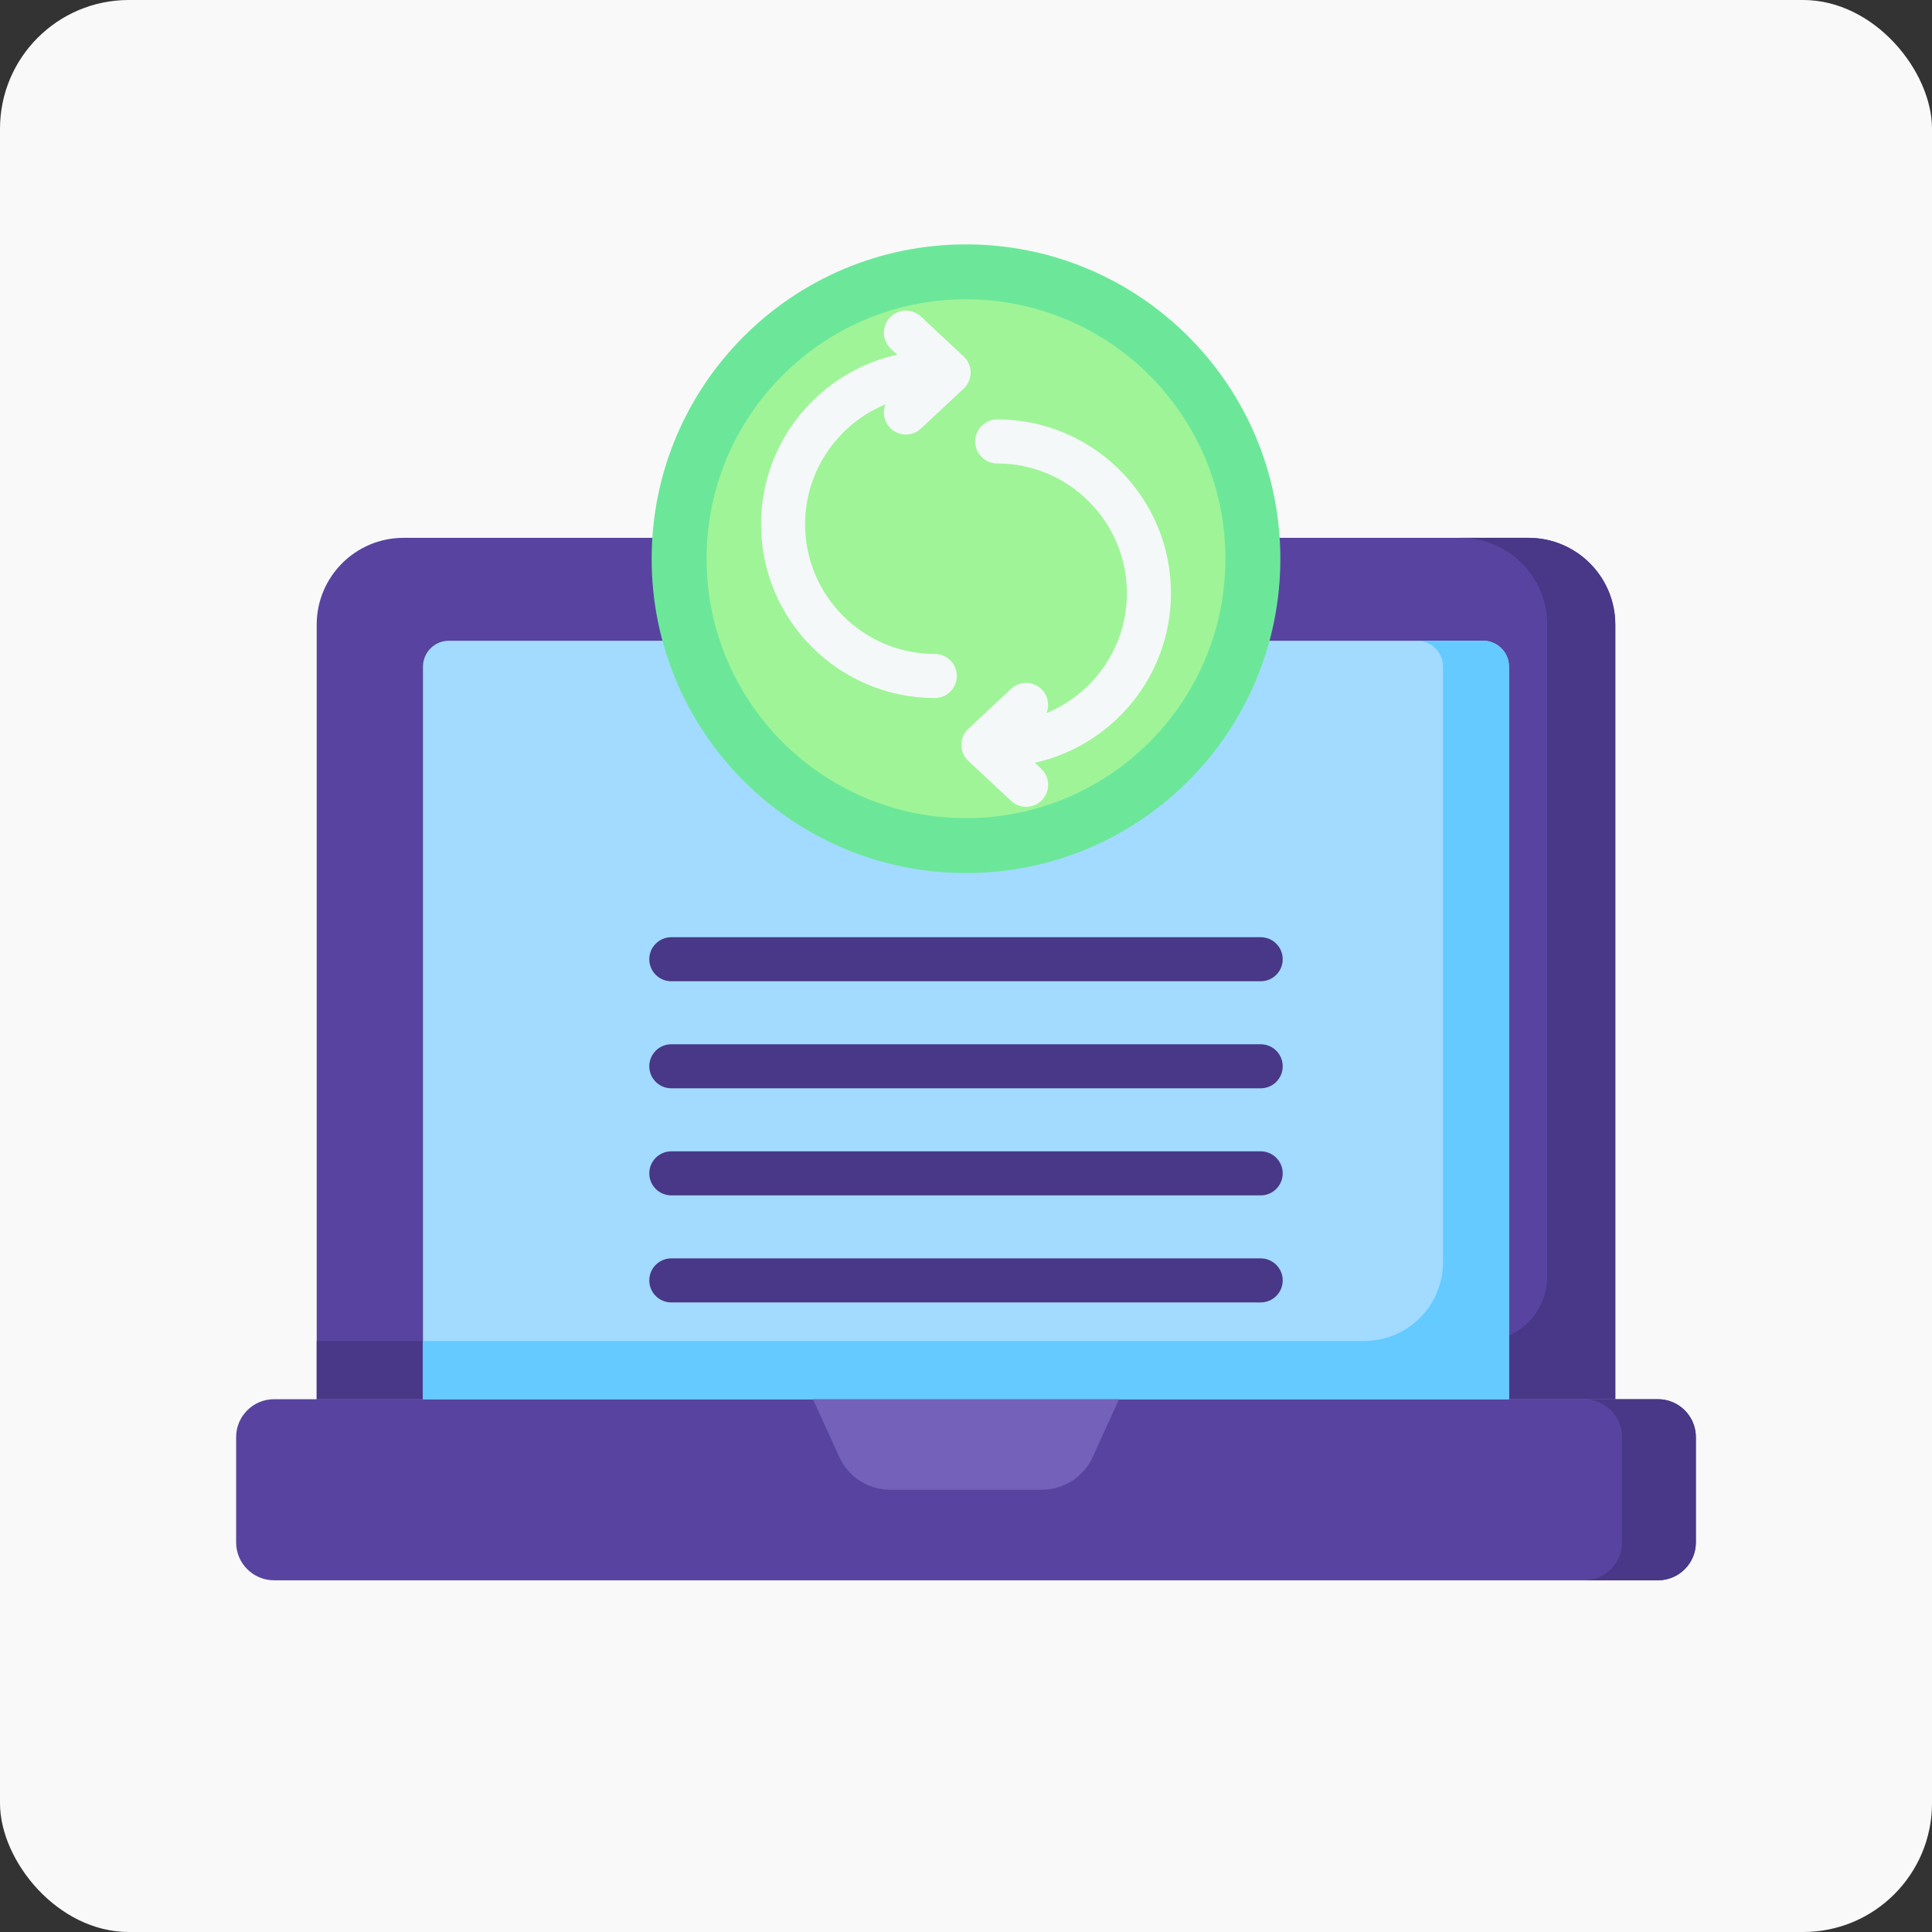
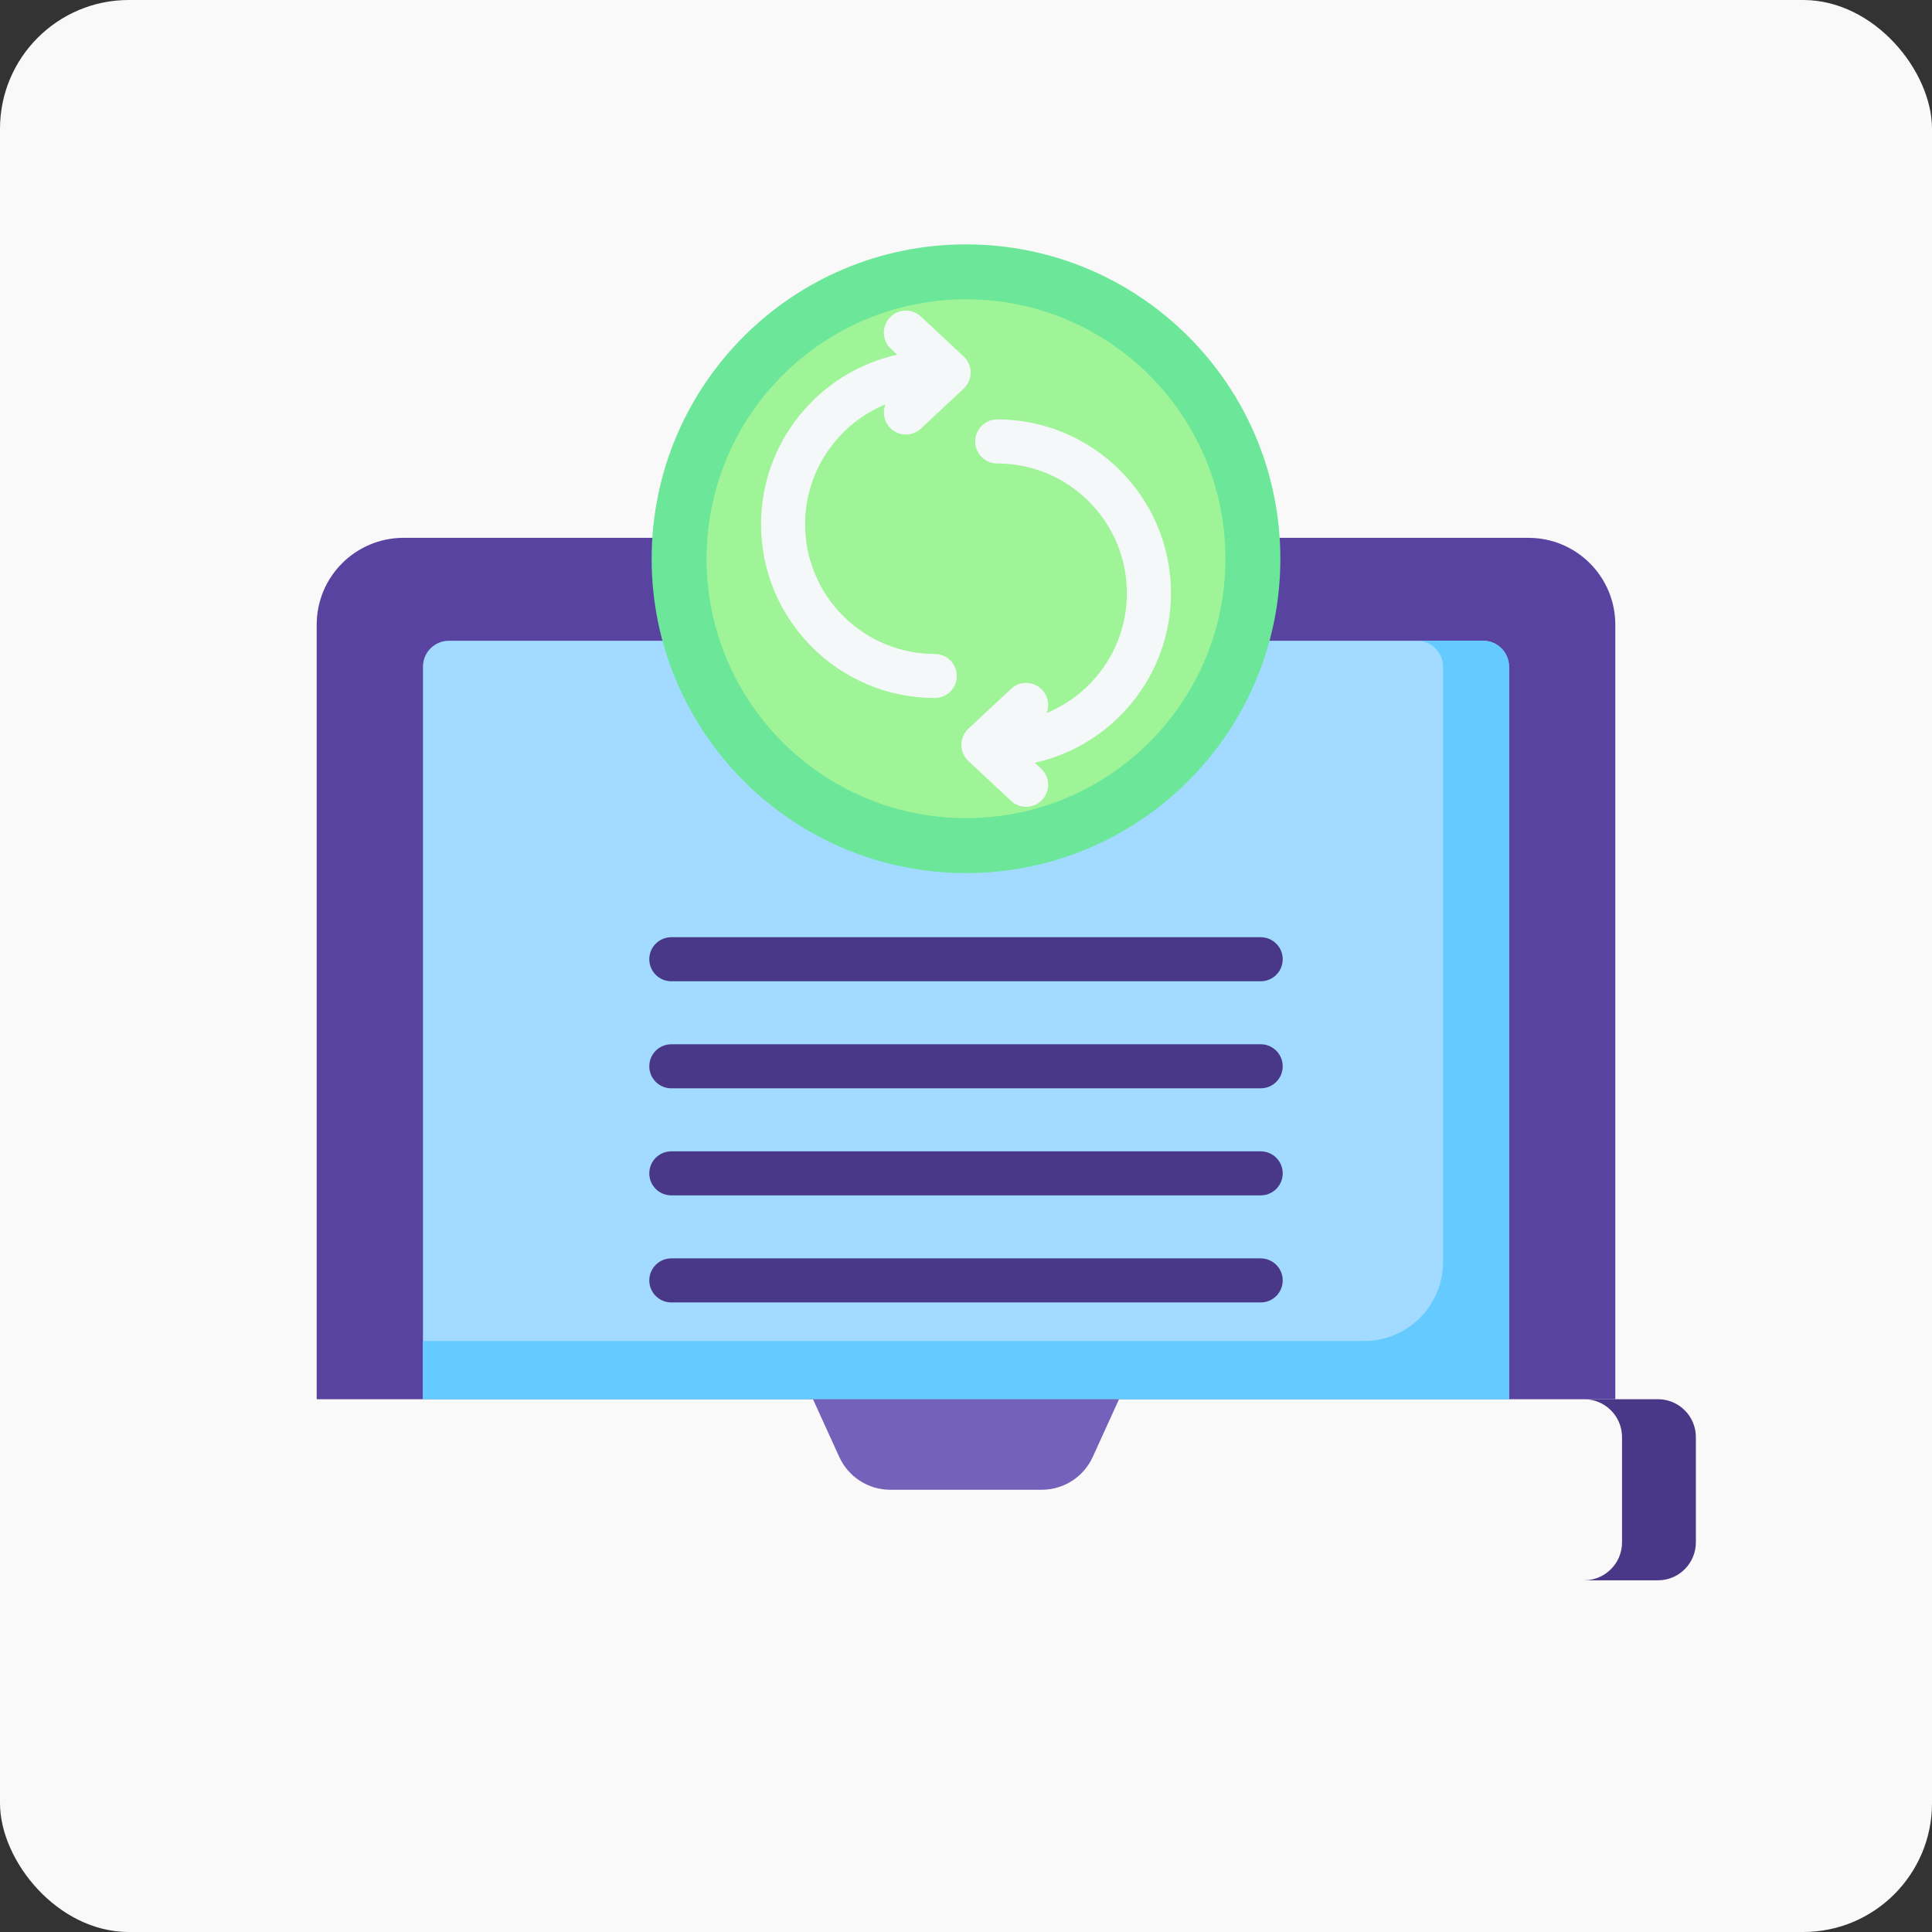
<svg xmlns="http://www.w3.org/2000/svg" width="180" height="180" viewBox="0 0 180 180" fill="none">
  <rect x="0" y="0" width="180" height="180" fill="#333333" stroke="none" />
  <rect width="180" height="180" rx="12" fill="#F9F9F9" />
-   <path d="M154.467 147.233H25.533C23.582 147.233 22 145.651 22 143.7V133.894C22 131.943 23.582 130.361 25.533 130.361H154.467C156.418 130.361 158 131.943 158 133.894V143.7C158 145.651 156.418 147.233 154.467 147.233Z" fill="#5844A0" />
  <path d="M154.467 130.361H147.588C149.539 130.361 151.121 131.943 151.121 133.894V143.7C151.121 145.651 149.539 147.233 147.588 147.233H154.467C156.418 147.233 158 145.651 158 143.7V133.894C158 131.943 156.418 130.361 154.467 130.361Z" fill="#483887" />
  <path d="M142.405 50.109H37.595C33.127 50.109 29.506 53.731 29.506 58.199V130.362H150.494V58.199C150.494 53.731 146.873 50.109 142.405 50.109Z" fill="#5844A0" />
-   <path d="M142.405 50.109H136.061C140.529 50.109 144.15 53.731 144.15 58.199V118.942C144.15 122.254 141.465 124.939 138.153 124.939H29.506V130.362H150.494V58.199C150.494 53.731 146.873 50.109 142.405 50.109Z" fill="#483887" />
  <path d="M138.176 59.696H41.824C40.49 59.696 39.408 60.778 39.408 62.112V130.361H140.592V62.112C140.592 60.778 139.51 59.696 138.176 59.696Z" fill="#A2DBFF" />
  <path d="M138.176 59.696H132.028C133.362 59.696 134.444 60.778 134.444 62.112V117.589C134.444 121.648 131.153 124.938 127.094 124.938H39.408V130.361H140.592V62.112C140.592 60.778 139.51 59.696 138.176 59.696Z" fill="#64CAFF" />
  <path d="M90 81.342C106.175 81.342 119.287 68.229 119.287 52.055C119.287 35.88 106.175 22.768 90 22.768C73.825 22.768 60.713 35.88 60.713 52.055C60.713 68.229 73.825 81.342 90 81.342Z" fill="#6CE79A" />
  <path d="M90.001 76.223C103.348 76.223 114.169 65.402 114.169 52.054C114.169 38.706 103.348 27.886 90.001 27.886C76.653 27.886 65.832 38.706 65.832 52.054C65.832 65.402 76.653 76.223 90.001 76.223Z" fill="#9FF497" />
  <path d="M87.092 60.929C80.43 60.929 75.009 55.509 75.009 48.846C75.009 43.811 78.106 39.487 82.494 37.674C82.211 38.389 82.341 39.233 82.9 39.832C83.305 40.264 83.851 40.483 84.4 40.483C84.902 40.483 85.406 40.3 85.801 39.93L89.781 36.21C90.196 35.822 90.432 35.279 90.432 34.711C90.432 34.142 90.196 33.6 89.781 33.211L85.801 29.491C84.973 28.717 83.674 28.762 82.9 29.589C82.126 30.417 82.17 31.716 82.998 32.49L83.591 33.044C76.343 34.649 70.904 41.122 70.904 48.846C70.904 57.772 78.166 65.033 87.092 65.033C88.226 65.033 89.144 64.115 89.144 62.981C89.144 61.848 88.226 60.929 87.092 60.929Z" fill="#F4F8F9" />
  <path d="M109.096 55.263C109.096 46.337 101.834 39.075 92.908 39.075C91.774 39.075 90.856 39.994 90.856 41.127C90.856 42.261 91.775 43.18 92.908 43.18C99.57 43.18 104.991 48.6 104.991 55.263C104.991 60.298 101.894 64.621 97.507 66.434C97.789 65.719 97.66 64.875 97.1 64.277C96.327 63.449 95.028 63.404 94.199 64.179L90.219 67.898C89.804 68.286 89.568 68.829 89.568 69.398C89.568 69.966 89.804 70.509 90.219 70.897L94.199 74.617C94.595 74.987 95.098 75.17 95.6 75.17C96.149 75.17 96.696 74.951 97.1 74.519C97.874 73.69 97.83 72.392 97.002 71.618L96.409 71.064C103.657 69.46 109.096 62.986 109.096 55.263Z" fill="#F4F8F9" />
  <path d="M97.058 138.797H82.942C80.897 138.797 79.041 137.603 78.194 135.742L75.743 130.361H104.257L101.807 135.742C100.959 137.603 99.103 138.797 97.058 138.797Z" fill="#7361BA" />
  <path d="M117.455 91.423H62.545C61.412 91.423 60.493 90.504 60.493 89.371C60.493 88.237 61.412 87.318 62.545 87.318H117.455C118.589 87.318 119.507 88.237 119.507 89.371C119.507 90.504 118.589 91.423 117.455 91.423Z" fill="#483887" />
  <path d="M117.455 101.396H62.545C61.412 101.396 60.493 100.478 60.493 99.344C60.493 98.21 61.412 97.292 62.545 97.292H117.455C118.589 97.292 119.507 98.211 119.507 99.344C119.507 100.478 118.589 101.396 117.455 101.396Z" fill="#483887" />
  <path d="M117.455 111.371H62.545C61.412 111.371 60.493 110.452 60.493 109.319C60.493 108.185 61.412 107.267 62.545 107.267H117.455C118.589 107.267 119.507 108.185 119.507 109.319C119.507 110.452 118.589 111.371 117.455 111.371Z" fill="#483887" />
  <path d="M117.455 121.346H62.545C61.412 121.346 60.493 120.427 60.493 119.293C60.493 118.16 61.412 117.241 62.545 117.241H117.455C118.589 117.241 119.507 118.16 119.507 119.293C119.507 120.427 118.589 121.346 117.455 121.346Z" fill="#483887" />
</svg>